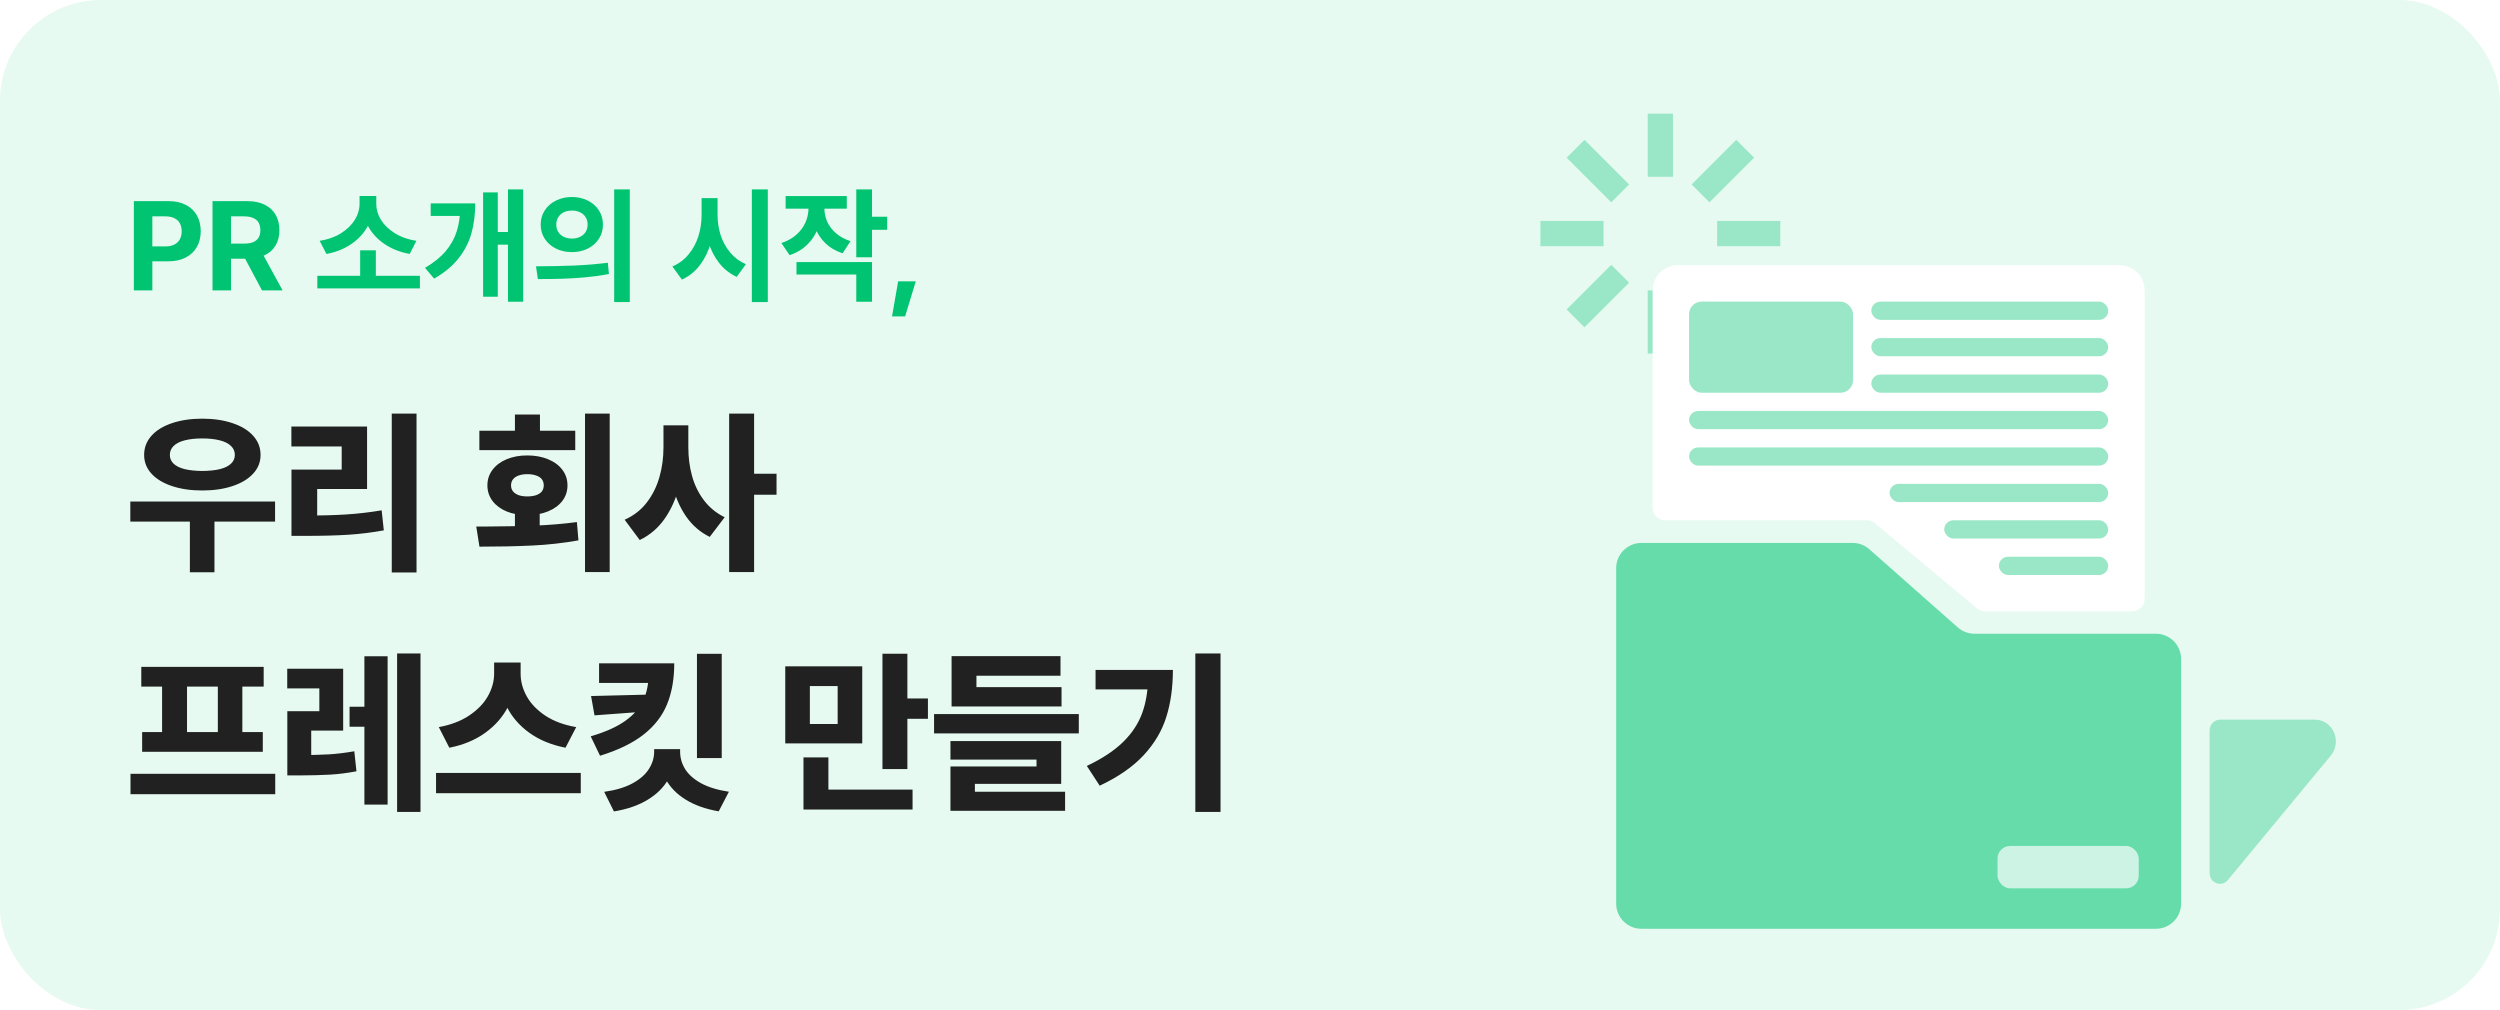
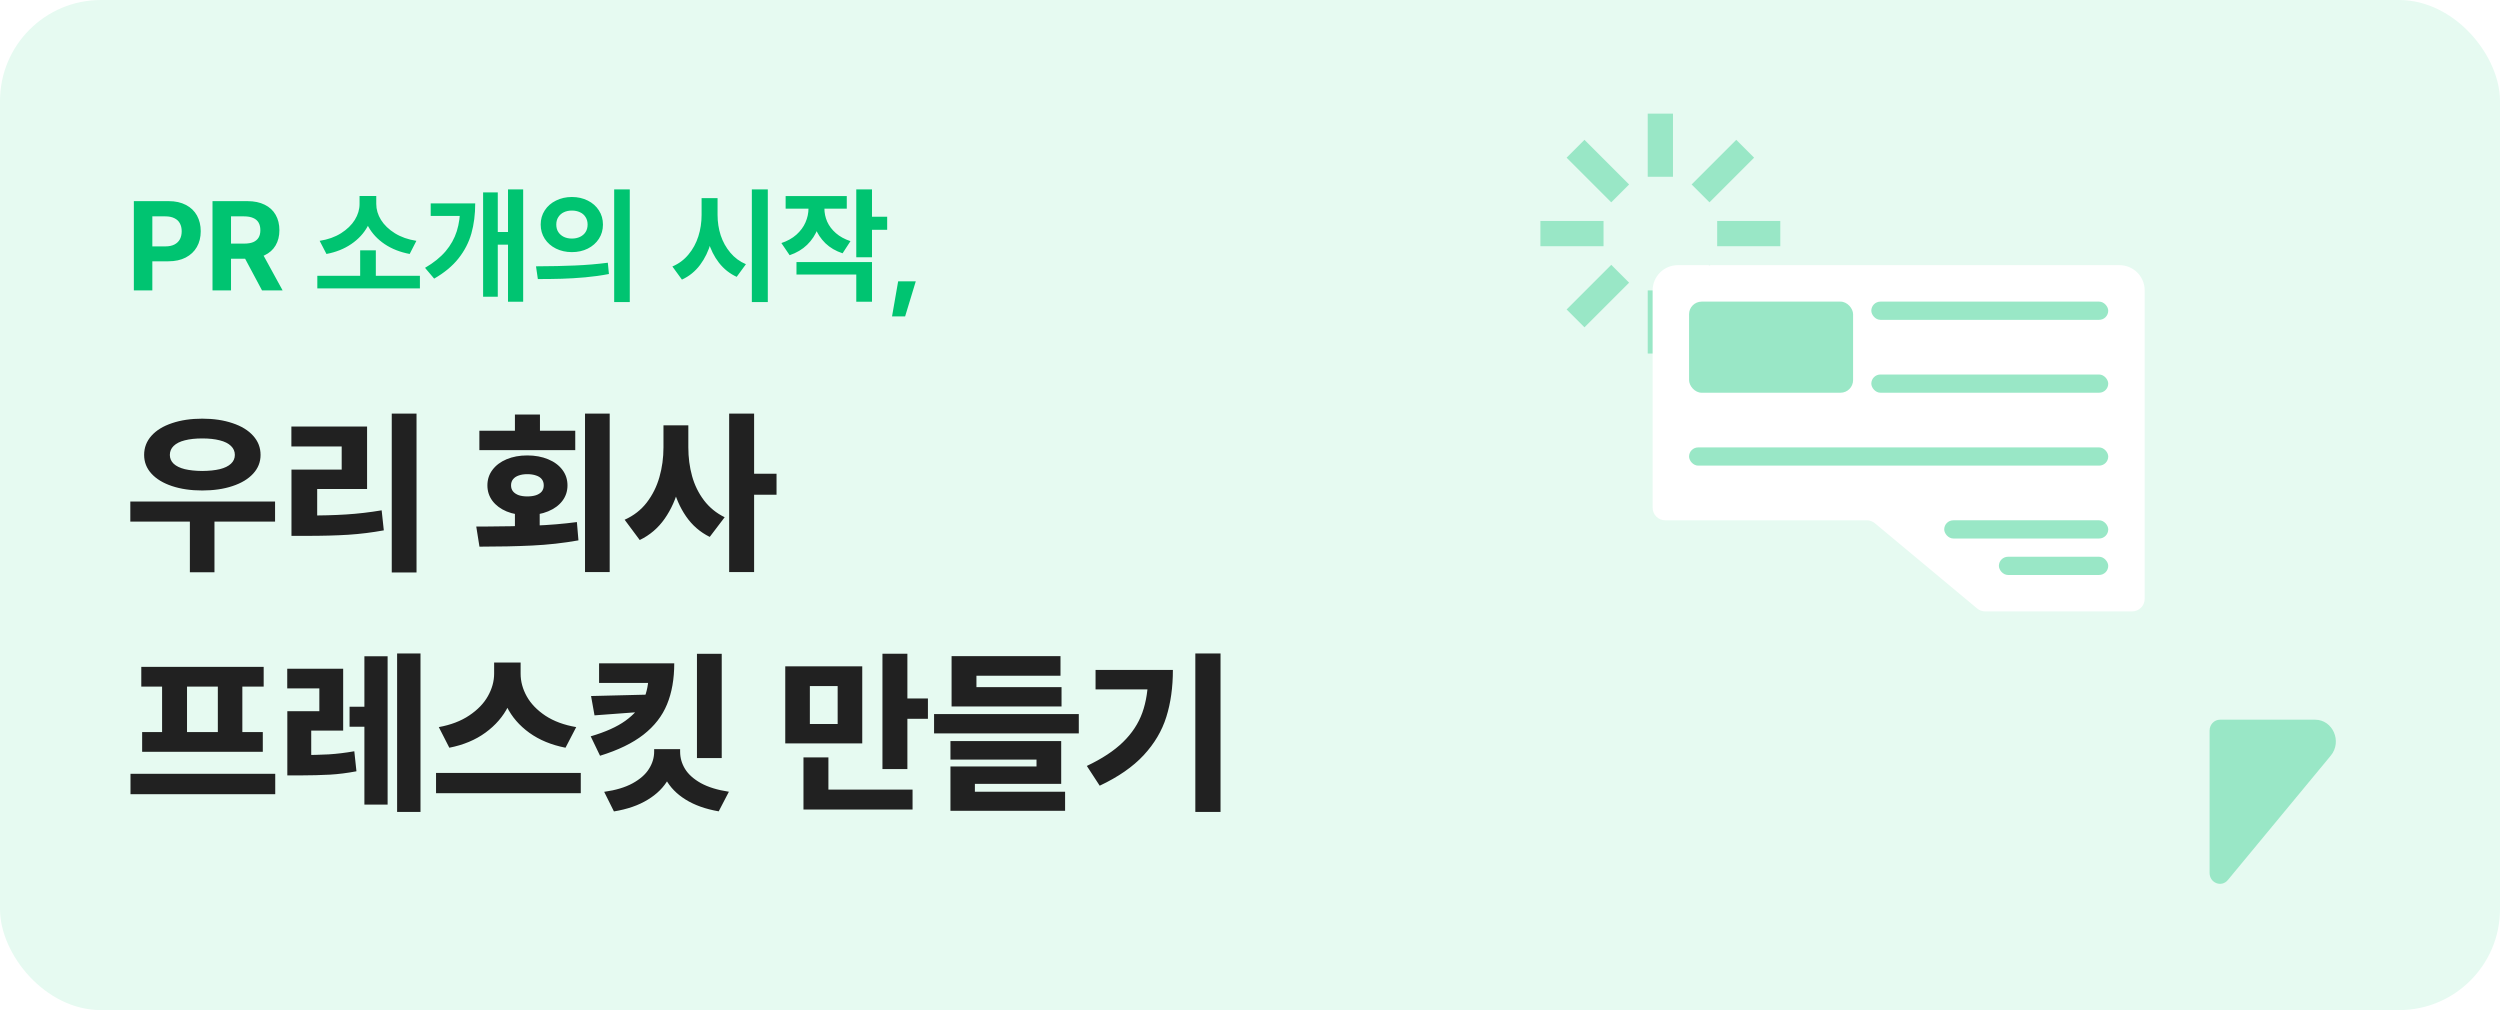
<svg xmlns="http://www.w3.org/2000/svg" width="198" height="80" viewBox="0 0 198 80" fill="none">
  <rect width="198" height="80" rx="8" fill="#E6FAF1" />
  <rect x="130.5" y="9" width="2" height="5" fill="#99E7C6" />
  <rect x="130.5" y="23" width="2" height="5" fill="#99E7C6" />
  <rect x="141" y="17.5" width="2" height="5" transform="rotate(90 141 17.5)" fill="#99E7C6" />
  <rect x="127" y="17.5" width="2" height="5" transform="rotate(90 127 17.5)" fill="#99E7C6" />
  <rect x="124.075" y="12.489" width="2" height="5" transform="rotate(-45 124.075 12.489)" fill="#99E7C6" />
  <rect x="133.975" y="22.389" width="2" height="5" transform="rotate(-45 133.975 22.389)" fill="#99E7C6" />
  <rect x="137.511" y="11.075" width="2" height="5" transform="rotate(45 137.511 11.075)" fill="#99E7C6" />
  <rect x="127.611" y="20.975" width="2" height="5" transform="rotate(45 127.611 20.975)" fill="#99E7C6" />
  <g filter="url(#filter0_d_4550_2284)">
-     <path d="M146.729 39H130C128.895 39 128 39.895 128 41V67.559C128 68.664 128.895 69.559 130 69.559H170.745C171.85 69.559 172.745 68.664 172.745 67.559V48.191C172.745 47.087 171.85 46.191 170.745 46.191H156.379C155.891 46.191 155.42 46.013 155.054 45.69L148.053 39.502C147.688 39.178 147.217 39 146.729 39Z" fill="#66DCAA" />
    <path d="M147.846 37.208H131.888C131.335 37.208 130.888 36.76 130.888 36.208V19C130.888 17.895 131.783 17 132.888 17H167.859C168.964 17 169.859 17.895 169.859 19V43.425C169.859 43.977 169.412 44.425 168.859 44.425H157.231C156.997 44.425 156.77 44.343 156.591 44.193L148.487 37.439C148.307 37.29 148.08 37.208 147.846 37.208Z" fill="white" />
    <rect x="133.774" y="19.888" width="12.991" height="7.217" rx="1" fill="#99E7C6" />
    <rect x="148.208" y="19.888" width="18.764" height="1.443" rx="0.722" fill="#99E7C6" />
-     <rect x="148.208" y="22.773" width="18.764" height="1.443" rx="0.722" fill="#99E7C6" />
-     <rect x="133.774" y="28.547" width="33.198" height="1.443" rx="0.722" fill="#99E7C6" />
    <rect x="148.208" y="25.661" width="18.764" height="1.443" rx="0.722" fill="#99E7C6" />
    <rect x="133.774" y="31.435" width="33.198" height="1.443" rx="0.722" fill="#99E7C6" />
-     <rect x="149.652" y="34.32" width="17.321" height="1.443" rx="0.722" fill="#99E7C6" />
    <rect x="153.982" y="37.207" width="12.991" height="1.443" rx="0.722" fill="#99E7C6" />
    <rect x="158.312" y="40.095" width="8.66" height="1.443" rx="0.722" fill="#99E7C6" />
    <path d="M175 53.861V65.137C175 65.934 175.945 66.303 176.443 65.701L184.595 55.849C185.518 54.734 184.762 53 183.353 53H175.822C175.368 53 175 53.385 175 53.861Z" fill="#99E7C6" />
-     <rect x="158.203" y="63" width="11.186" height="3.356" rx="1" fill="#CCF3E3" />
  </g>
  <path d="M10.601 15.93H13.364C13.892 15.93 14.346 16.031 14.727 16.232C15.111 16.431 15.402 16.711 15.601 17.072C15.799 17.434 15.898 17.849 15.898 18.317C15.898 18.789 15.796 19.204 15.591 19.562C15.389 19.917 15.094 20.196 14.707 20.398C14.323 20.596 13.864 20.695 13.33 20.695H11.553V19.514H13.101C13.384 19.514 13.621 19.465 13.813 19.367C14.009 19.266 14.154 19.126 14.248 18.947C14.342 18.768 14.39 18.558 14.39 18.317C14.39 18.076 14.342 17.868 14.248 17.692C14.154 17.513 14.009 17.377 13.813 17.282C13.621 17.185 13.382 17.136 13.096 17.136H12.065V23H10.601V15.93ZM16.831 15.93H19.595C20.129 15.93 20.584 16.024 20.962 16.213C21.343 16.398 21.633 16.665 21.831 17.014C22.03 17.362 22.129 17.769 22.129 18.234C22.129 18.697 22.028 19.099 21.826 19.44C21.628 19.779 21.335 20.039 20.947 20.222C20.56 20.401 20.098 20.49 19.561 20.49H17.69V19.294H19.331C19.624 19.294 19.865 19.255 20.054 19.177C20.242 19.095 20.384 18.977 20.479 18.82C20.573 18.664 20.62 18.469 20.62 18.234C20.62 17.994 20.573 17.792 20.479 17.629C20.384 17.466 20.241 17.344 20.049 17.263C19.857 17.178 19.616 17.136 19.326 17.136H18.296V23H16.831V15.93ZM22.383 23H20.752L19.038 19.787H20.625L22.383 23ZM33.257 22.839H25.132V21.843H33.257V22.839ZM29.766 22.106H28.525V19.826H29.766V22.106ZM29.57 16.154C29.57 16.783 29.419 17.373 29.116 17.927C28.817 18.477 28.385 18.944 27.822 19.328C27.259 19.712 26.603 19.974 25.855 20.114L25.317 19.074C25.968 18.973 26.532 18.773 27.007 18.474C27.485 18.171 27.85 17.818 28.101 17.414C28.351 17.007 28.477 16.587 28.477 16.154V15.524H29.57V16.154ZM29.8 16.154C29.8 16.59 29.925 17.012 30.176 17.419C30.43 17.823 30.796 18.174 31.274 18.474C31.756 18.773 32.324 18.973 32.978 19.074L32.446 20.114C31.688 19.971 31.027 19.711 30.464 19.333C29.904 18.955 29.473 18.493 29.17 17.946C28.87 17.396 28.721 16.799 28.721 16.154V15.524H29.8V16.154ZM41.435 23.898H40.234V15.002H41.435V23.898ZM40.596 19.377H39.082V18.376H40.596V19.377ZM37.637 16.11C37.637 16.98 37.536 17.772 37.334 18.488C37.132 19.201 36.792 19.86 36.313 20.466C35.838 21.068 35.195 21.602 34.385 22.067L33.662 21.213C34.342 20.816 34.886 20.378 35.293 19.899C35.7 19.418 35.995 18.889 36.177 18.312C36.359 17.733 36.45 17.08 36.45 16.355V16.11H37.637ZM36.812 17.102H34.111V16.11H36.812V17.102ZM39.424 23.503H38.262V15.236H39.424V23.503ZM45.293 15.602C45.758 15.602 46.178 15.697 46.553 15.886C46.927 16.071 47.22 16.33 47.432 16.662C47.647 16.991 47.754 17.365 47.754 17.785C47.754 18.205 47.647 18.581 47.432 18.913C47.22 19.242 46.927 19.501 46.553 19.689C46.182 19.875 45.762 19.968 45.293 19.968C44.831 19.968 44.411 19.875 44.033 19.689C43.656 19.501 43.359 19.242 43.145 18.913C42.93 18.581 42.822 18.205 42.822 17.785C42.822 17.365 42.93 16.991 43.145 16.662C43.359 16.33 43.656 16.071 44.033 15.886C44.411 15.697 44.831 15.602 45.293 15.602ZM45.293 16.677C45.055 16.677 44.844 16.721 44.658 16.809C44.473 16.896 44.326 17.025 44.219 17.194C44.111 17.36 44.058 17.557 44.058 17.785C44.058 18.016 44.111 18.215 44.219 18.381C44.326 18.544 44.473 18.671 44.658 18.762C44.844 18.85 45.055 18.894 45.293 18.894C45.531 18.894 45.744 18.85 45.933 18.762C46.125 18.671 46.273 18.544 46.377 18.381C46.484 18.215 46.538 18.016 46.538 17.785C46.538 17.557 46.484 17.36 46.377 17.194C46.273 17.025 46.125 16.896 45.933 16.809C45.744 16.721 45.531 16.677 45.293 16.677ZM49.878 23.923H48.643V15.002H49.878V23.923ZM42.588 21.091C43.652 21.088 44.639 21.066 45.547 21.027C46.455 20.988 47.319 20.915 48.14 20.808L48.227 21.701C47.625 21.818 46.997 21.906 46.343 21.965C45.688 22.023 45.073 22.061 44.497 22.077C43.924 22.093 43.291 22.102 42.598 22.102L42.451 21.091H42.588ZM56.592 17.019C56.592 17.8 56.496 18.527 56.304 19.201C56.115 19.875 55.828 20.469 55.444 20.983C55.06 21.494 54.582 21.882 54.009 22.145L53.252 21.105C53.757 20.891 54.181 20.575 54.526 20.158C54.875 19.741 55.135 19.263 55.308 18.723C55.48 18.182 55.566 17.614 55.566 17.019V15.69H56.592V17.019ZM56.831 17.019C56.831 17.585 56.914 18.125 57.08 18.64C57.249 19.151 57.503 19.608 57.842 20.012C58.18 20.415 58.592 20.72 59.077 20.925L58.345 21.926C57.795 21.675 57.328 21.304 56.943 20.812C56.562 20.321 56.278 19.751 56.089 19.104C55.9 18.456 55.806 17.761 55.806 17.019V15.69H56.831V17.019ZM60.81 23.923H59.546V15.002H60.81V23.923ZM65.054 16.496C65.054 17.062 64.959 17.595 64.77 18.093C64.585 18.588 64.303 19.019 63.926 19.387C63.551 19.751 63.089 20.026 62.539 20.212L61.885 19.25C62.357 19.094 62.754 18.872 63.076 18.586C63.398 18.296 63.638 17.972 63.794 17.614C63.953 17.253 64.033 16.88 64.033 16.496V15.92H65.054V16.496ZM65.293 16.506C65.293 16.867 65.366 17.217 65.513 17.556C65.662 17.891 65.892 18.194 66.201 18.464C66.51 18.734 66.896 18.946 67.358 19.099L66.733 20.061C66.193 19.885 65.739 19.619 65.371 19.265C65.007 18.907 64.733 18.493 64.551 18.024C64.368 17.552 64.277 17.046 64.277 16.506V15.92H65.293V16.506ZM67.065 16.525H62.222V15.529H67.065V16.525ZM69.062 20.373H67.817V15.002H69.062V20.373ZM70.264 18.2H68.711V17.165H70.264V18.2ZM69.062 23.898H67.817V21.745H63.081V20.754H69.062V23.898ZM71.685 25.061H70.649L71.133 22.282H72.529L71.685 25.061Z" fill="#00C471" />
  <path d="M21.785 41.313H10.321V39.721H21.785V41.313ZM16.986 45.326H15.038V40.739H16.986V45.326ZM16.016 33.158C16.918 33.158 17.718 33.277 18.415 33.514C19.117 33.746 19.662 34.079 20.049 34.512C20.441 34.945 20.637 35.45 20.637 36.029C20.637 36.594 20.441 37.089 20.049 37.513C19.662 37.937 19.117 38.265 18.415 38.497C17.718 38.73 16.918 38.846 16.016 38.846C15.118 38.846 14.32 38.73 13.623 38.497C12.926 38.265 12.383 37.937 11.996 37.513C11.609 37.089 11.415 36.594 11.415 36.029C11.415 35.45 11.609 34.945 11.996 34.512C12.383 34.079 12.926 33.746 13.623 33.514C14.32 33.277 15.118 33.158 16.016 33.158ZM16.016 34.724C15.482 34.724 15.022 34.774 14.635 34.874C14.252 34.97 13.958 35.118 13.753 35.318C13.552 35.514 13.452 35.751 13.452 36.029C13.452 36.303 13.552 36.535 13.753 36.727C13.958 36.918 14.252 37.062 14.635 37.157C15.022 37.248 15.482 37.296 16.016 37.301C16.562 37.296 17.027 37.248 17.41 37.157C17.793 37.062 18.087 36.918 18.292 36.727C18.497 36.535 18.6 36.303 18.6 36.029C18.6 35.751 18.497 35.514 18.292 35.318C18.087 35.118 17.791 34.97 17.403 34.874C17.016 34.774 16.553 34.724 16.016 34.724ZM32.989 45.34H31.027V32.755H32.989V45.34ZM24.232 40.828C25.417 40.833 26.475 40.805 27.404 40.746C28.338 40.687 29.28 40.578 30.227 40.418L30.398 42.004C29.478 42.172 28.544 42.289 27.596 42.352C26.648 42.412 25.527 42.441 24.232 42.441H23.084V40.828H24.232ZM29.072 38.73H25.121V41.437H23.084V37.191H27.062V35.359H23.077V33.78H29.072V38.73ZM42.744 42.448H40.782V40.418H42.744V42.448ZM48.288 45.306H46.333V32.755H48.288V45.306ZM38.287 41.703C39.859 41.694 41.217 41.669 42.361 41.628C43.51 41.582 44.62 41.489 45.69 41.348L45.813 42.797C44.62 43.011 43.394 43.148 42.136 43.207C40.883 43.266 39.495 43.296 37.973 43.296L37.72 41.703H38.287ZM45.56 35.653H37.966V34.115H45.56V35.653ZM41.76 36.07C42.375 36.07 42.924 36.171 43.407 36.371C43.895 36.572 44.273 36.852 44.542 37.212C44.811 37.567 44.945 37.977 44.945 38.442C44.945 38.903 44.811 39.31 44.542 39.666C44.273 40.022 43.895 40.3 43.407 40.5C42.924 40.7 42.375 40.801 41.76 40.801C41.149 40.801 40.605 40.703 40.126 40.507C39.648 40.306 39.274 40.028 39.005 39.673C38.736 39.313 38.602 38.903 38.602 38.442C38.602 37.977 38.736 37.567 39.005 37.212C39.274 36.852 39.648 36.572 40.126 36.371C40.605 36.171 41.149 36.07 41.76 36.07ZM41.76 37.554C41.505 37.554 41.281 37.588 41.09 37.656C40.898 37.72 40.748 37.818 40.639 37.95C40.529 38.082 40.475 38.246 40.475 38.442C40.475 38.634 40.529 38.796 40.639 38.928C40.748 39.055 40.898 39.153 41.09 39.222C41.281 39.285 41.505 39.317 41.76 39.317C42.024 39.317 42.254 39.285 42.45 39.222C42.651 39.153 42.803 39.055 42.908 38.928C43.013 38.796 43.065 38.634 43.065 38.442C43.065 38.246 43.013 38.082 42.908 37.95C42.803 37.818 42.651 37.72 42.45 37.656C42.254 37.588 42.024 37.554 41.76 37.554ZM42.765 35.004H40.782V32.83H42.765V35.004ZM54.14 35.428C54.14 36.544 54.019 37.581 53.777 38.538C53.536 39.495 53.158 40.343 52.643 41.081C52.128 41.819 51.469 42.382 50.667 42.77L49.471 41.163C50.186 40.844 50.772 40.388 51.227 39.796C51.683 39.199 52.016 38.529 52.226 37.786C52.44 37.043 52.547 36.257 52.547 35.428V33.685H54.14V35.428ZM54.516 35.428C54.516 36.23 54.614 36.986 54.81 37.697C55.005 38.408 55.32 39.051 55.753 39.625C56.186 40.195 56.733 40.641 57.394 40.965L56.211 42.523C55.445 42.145 54.819 41.601 54.331 40.89C53.843 40.179 53.49 39.363 53.272 38.442C53.057 37.517 52.95 36.512 52.95 35.428V33.685H54.516V35.428ZM59.725 45.306H57.749V32.755H59.725V45.306ZM61.502 39.181H59.294V37.52H61.502V39.181ZM21.799 62.898H10.335V61.284H21.799V62.898ZM20.883 54.38H11.19V52.815H20.883V54.38ZM20.814 59.541H11.258V57.982H20.814V59.541ZM14.812 58.133H12.837V54.23H14.812V58.133ZM19.194 58.133H17.253V54.23H19.194V58.133ZM23.665 59.801C24.595 59.801 25.385 59.783 26.037 59.746C26.689 59.705 27.363 59.623 28.061 59.5L28.231 61.086C27.511 61.223 26.814 61.312 26.14 61.352C25.465 61.389 24.64 61.41 23.665 61.414H22.756V59.801H23.665ZM27.179 57.866H24.649V60.437H22.756V56.328H25.292V54.523H22.749V52.965H27.179V57.866ZM33.304 64.306H31.451V51.755H33.304V64.306ZM29.66 57.559H27.685V55.973H29.66V57.559ZM30.699 63.725H28.86V51.974H30.699V63.725ZM40.857 53.355C40.857 54.275 40.655 55.139 40.249 55.945C39.843 56.752 39.244 57.445 38.451 58.023C37.658 58.602 36.703 59.001 35.587 59.22L34.753 57.586C35.705 57.413 36.51 57.105 37.166 56.663C37.827 56.221 38.319 55.711 38.643 55.132C38.971 54.548 39.135 53.956 39.135 53.355V52.473H40.857V53.355ZM41.233 53.355C41.233 53.97 41.395 54.569 41.719 55.152C42.042 55.731 42.535 56.242 43.195 56.684C43.861 57.121 44.674 57.422 45.636 57.586L44.788 59.22C43.672 59.001 42.717 58.607 41.924 58.037C41.135 57.467 40.541 56.779 40.14 55.973C39.743 55.166 39.545 54.293 39.545 53.355V52.473H41.233V53.355ZM45.998 62.822H34.534V61.216H45.998V62.822ZM57.161 60.04H55.199V51.782H57.161V60.04ZM53.483 59.534C53.483 60.327 53.301 61.05 52.937 61.701C52.577 62.348 52.032 62.893 51.303 63.335C50.578 63.782 49.685 64.091 48.623 64.265L47.851 62.713C48.762 62.585 49.514 62.36 50.106 62.036C50.699 61.708 51.13 61.328 51.398 60.895C51.672 60.462 51.809 60.008 51.809 59.534V59.329H53.483V59.534ZM53.866 59.534C53.866 60.022 53.996 60.477 54.256 60.901C54.516 61.325 54.933 61.699 55.507 62.023C56.086 62.342 56.826 62.569 57.728 62.706L56.922 64.258C55.887 64.08 55.015 63.77 54.304 63.328C53.597 62.891 53.069 62.348 52.718 61.701C52.367 61.054 52.191 60.332 52.191 59.534V59.329H53.866V59.534ZM53.401 52.534C53.401 53.778 53.21 54.863 52.827 55.788C52.449 56.709 51.829 57.506 50.968 58.181C50.106 58.855 48.958 59.413 47.523 59.855L46.784 58.317C47.951 57.976 48.869 57.563 49.539 57.08C50.214 56.592 50.688 56.046 50.961 55.44C51.234 54.833 51.371 54.138 51.371 53.355V52.534H53.401ZM52.54 54.086H47.447V52.534H52.54V54.086ZM47.085 56.656L46.812 55.125L51.508 55.009V56.328L47.085 56.656ZM68.29 58.878H62.192V52.773H68.29V58.878ZM64.141 57.34H66.342V54.339H64.141V57.34ZM71.865 60.908H69.89V51.775H71.865V60.908ZM73.492 56.93H71.311V55.316H73.492V56.93ZM72.275 64.114H63.635V62.535H72.275V64.114ZM65.61 63.349H63.635V59.985H65.61V63.349ZM85.441 58.085H73.978V56.554H85.441V58.085ZM84.074 55.952H75.365V54.421H84.074V55.952ZM83.992 53.519H77.334V55.754H75.365V51.967H83.992V53.519ZM84.047 62.084H77.211V63.055H75.276V60.703H82.092V60.163H75.276V58.693H84.047V62.084ZM84.355 64.217H75.276V62.706H84.355V64.217ZM96.666 64.306H94.67V51.755H96.666V64.306ZM92.893 53.06C92.893 54.437 92.719 55.676 92.373 56.779C92.031 57.878 91.434 58.887 90.582 59.808C89.73 60.728 88.568 61.535 87.096 62.227L86.077 60.662C87.28 60.092 88.235 59.464 88.941 58.775C89.652 58.083 90.163 57.306 90.473 56.444C90.783 55.578 90.938 54.567 90.938 53.409V53.06H92.893ZM91.86 54.599H86.768V53.06H91.86V54.599Z" fill="#212121" />
  <defs>
    <filter id="filter0_d_4550_2284" x="124" y="17" width="65" height="60.559" filterUnits="userSpaceOnUse" color-interpolation-filters="sRGB">
      <feFlood flood-opacity="0" result="BackgroundImageFix" />
      <feColorMatrix in="SourceAlpha" type="matrix" values="0 0 0 0 0 0 0 0 0 0 0 0 0 0 0 0 0 0 127 0" result="hardAlpha" />
      <feOffset dy="4" />
      <feGaussianBlur stdDeviation="2" />
      <feComposite in2="hardAlpha" operator="out" />
      <feColorMatrix type="matrix" values="0 0 0 0 0 0 0 0 0 0.769 0 0 0 0 0.443 0 0 0 0.2 0" />
      <feBlend mode="normal" in2="BackgroundImageFix" result="effect1_dropShadow_4550_2284" />
      <feBlend mode="normal" in="SourceGraphic" in2="effect1_dropShadow_4550_2284" result="shape" />
    </filter>
  </defs>
</svg>